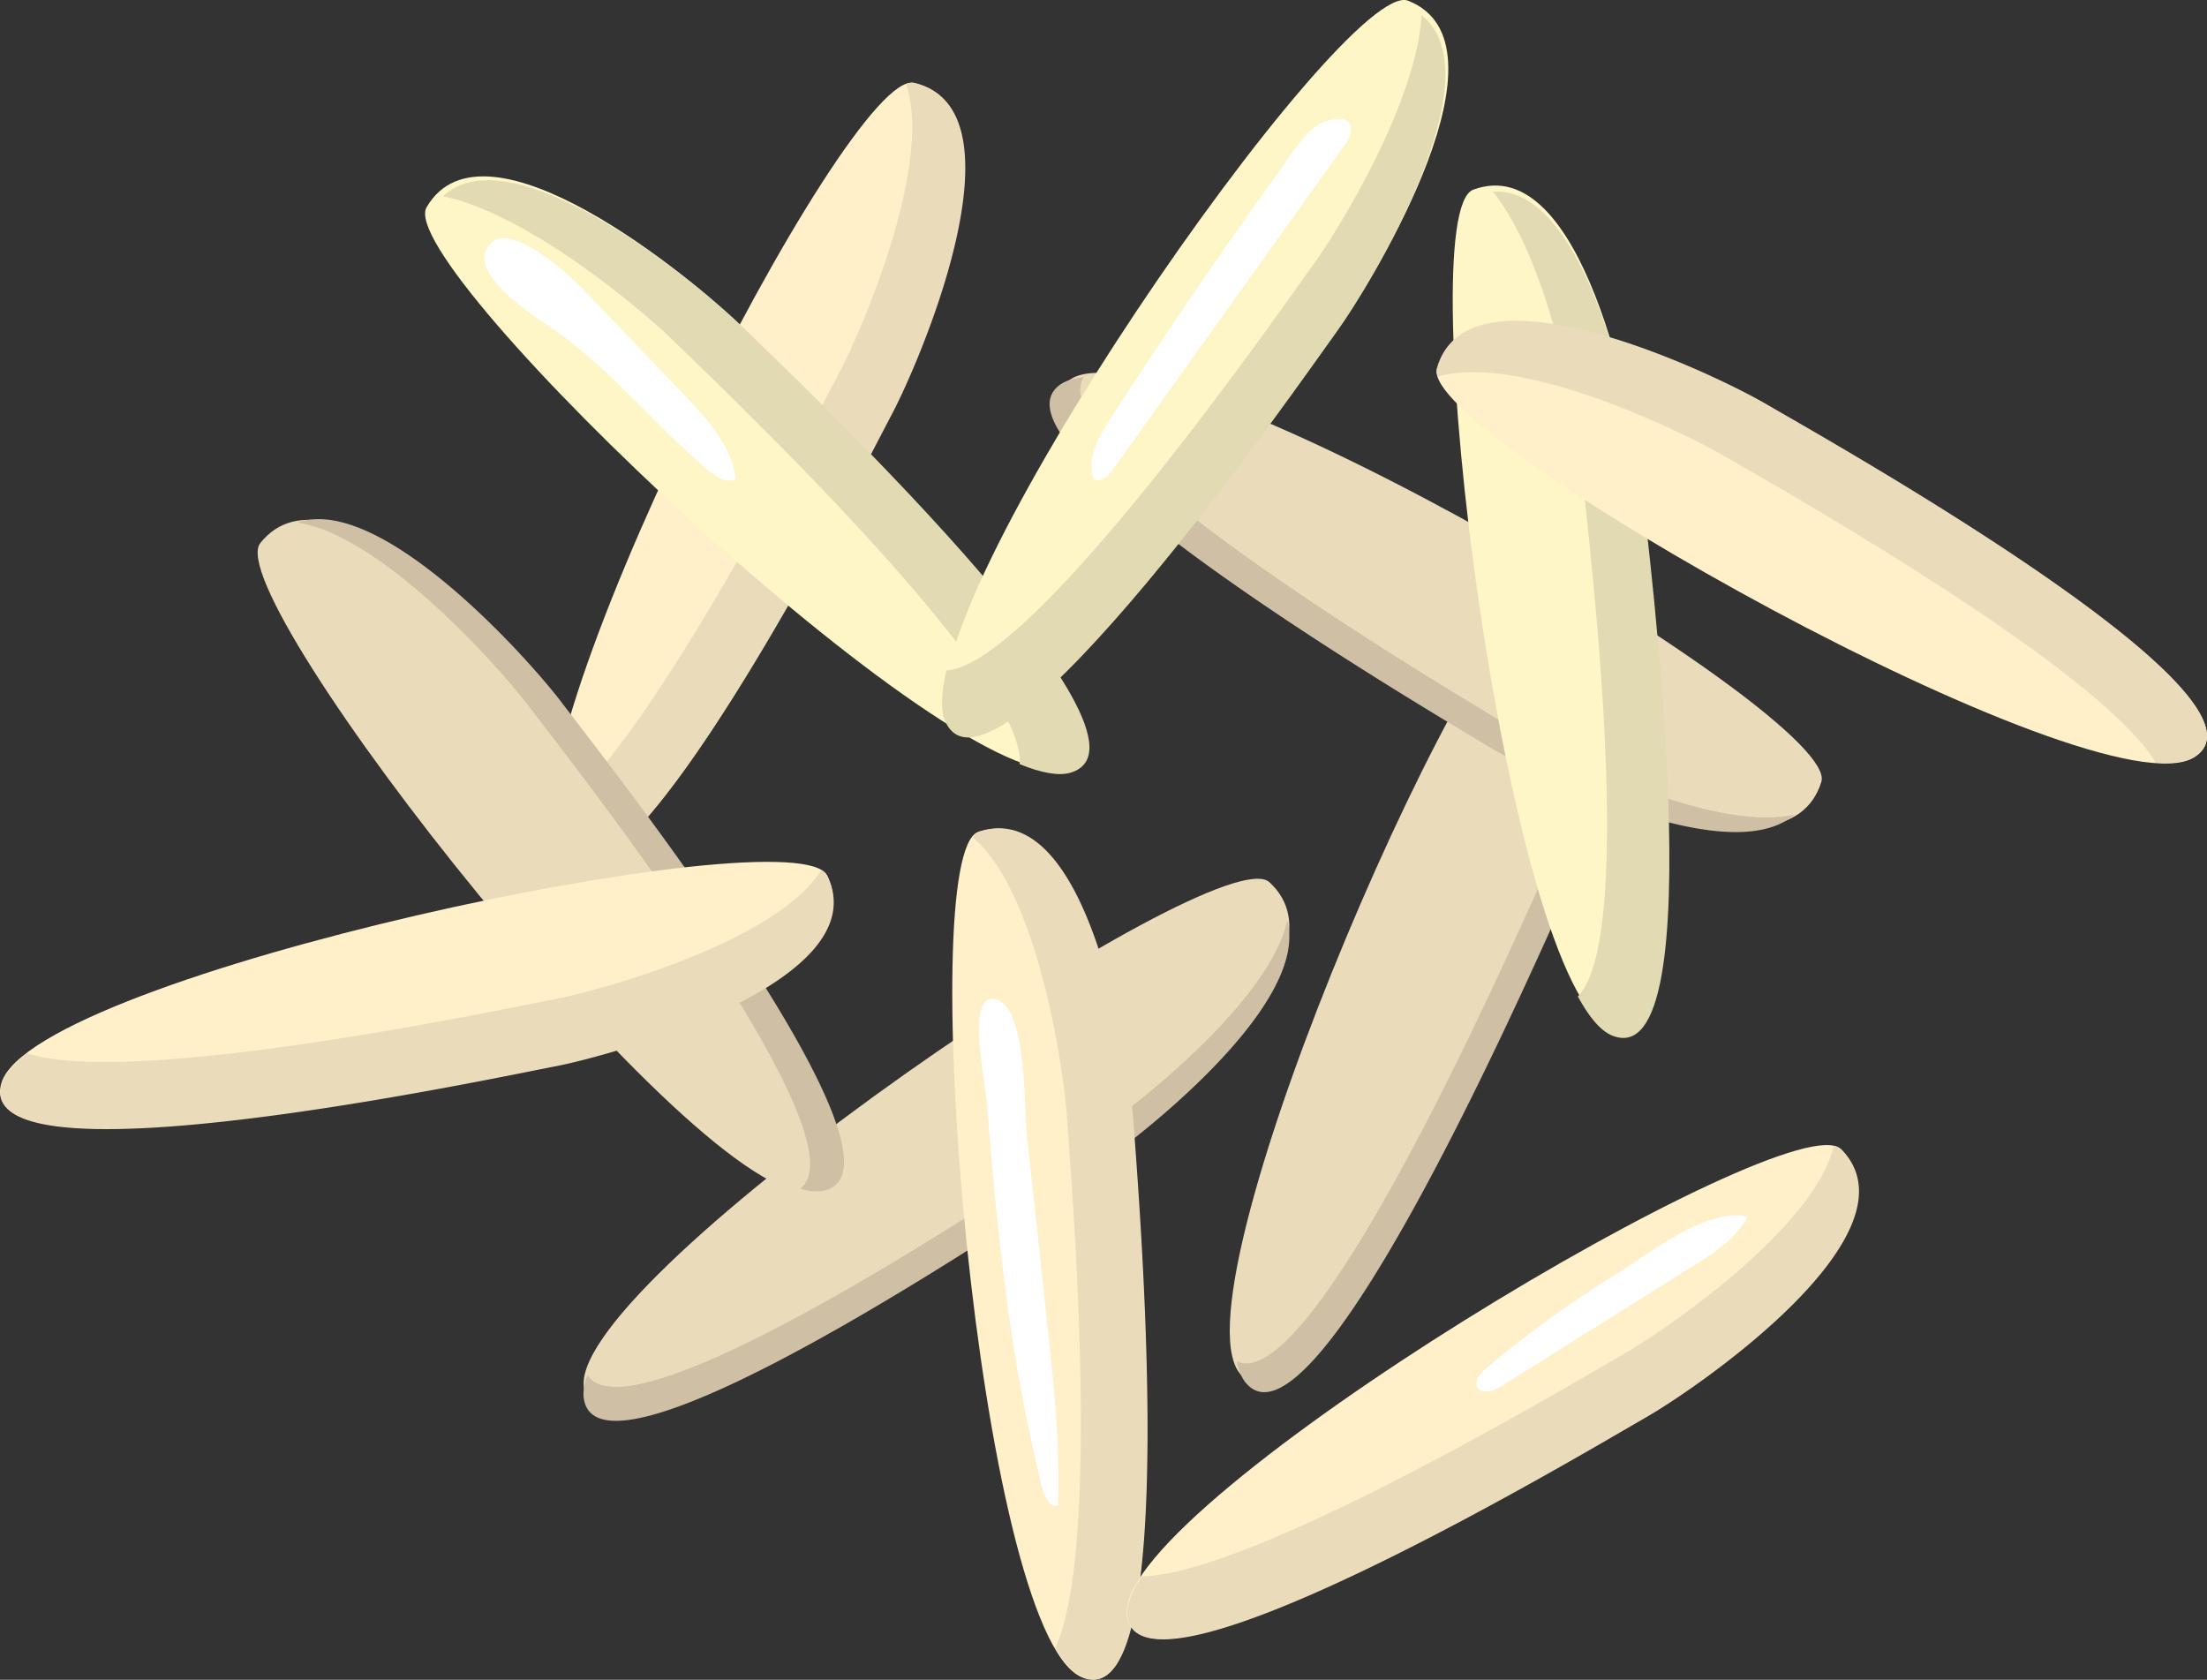
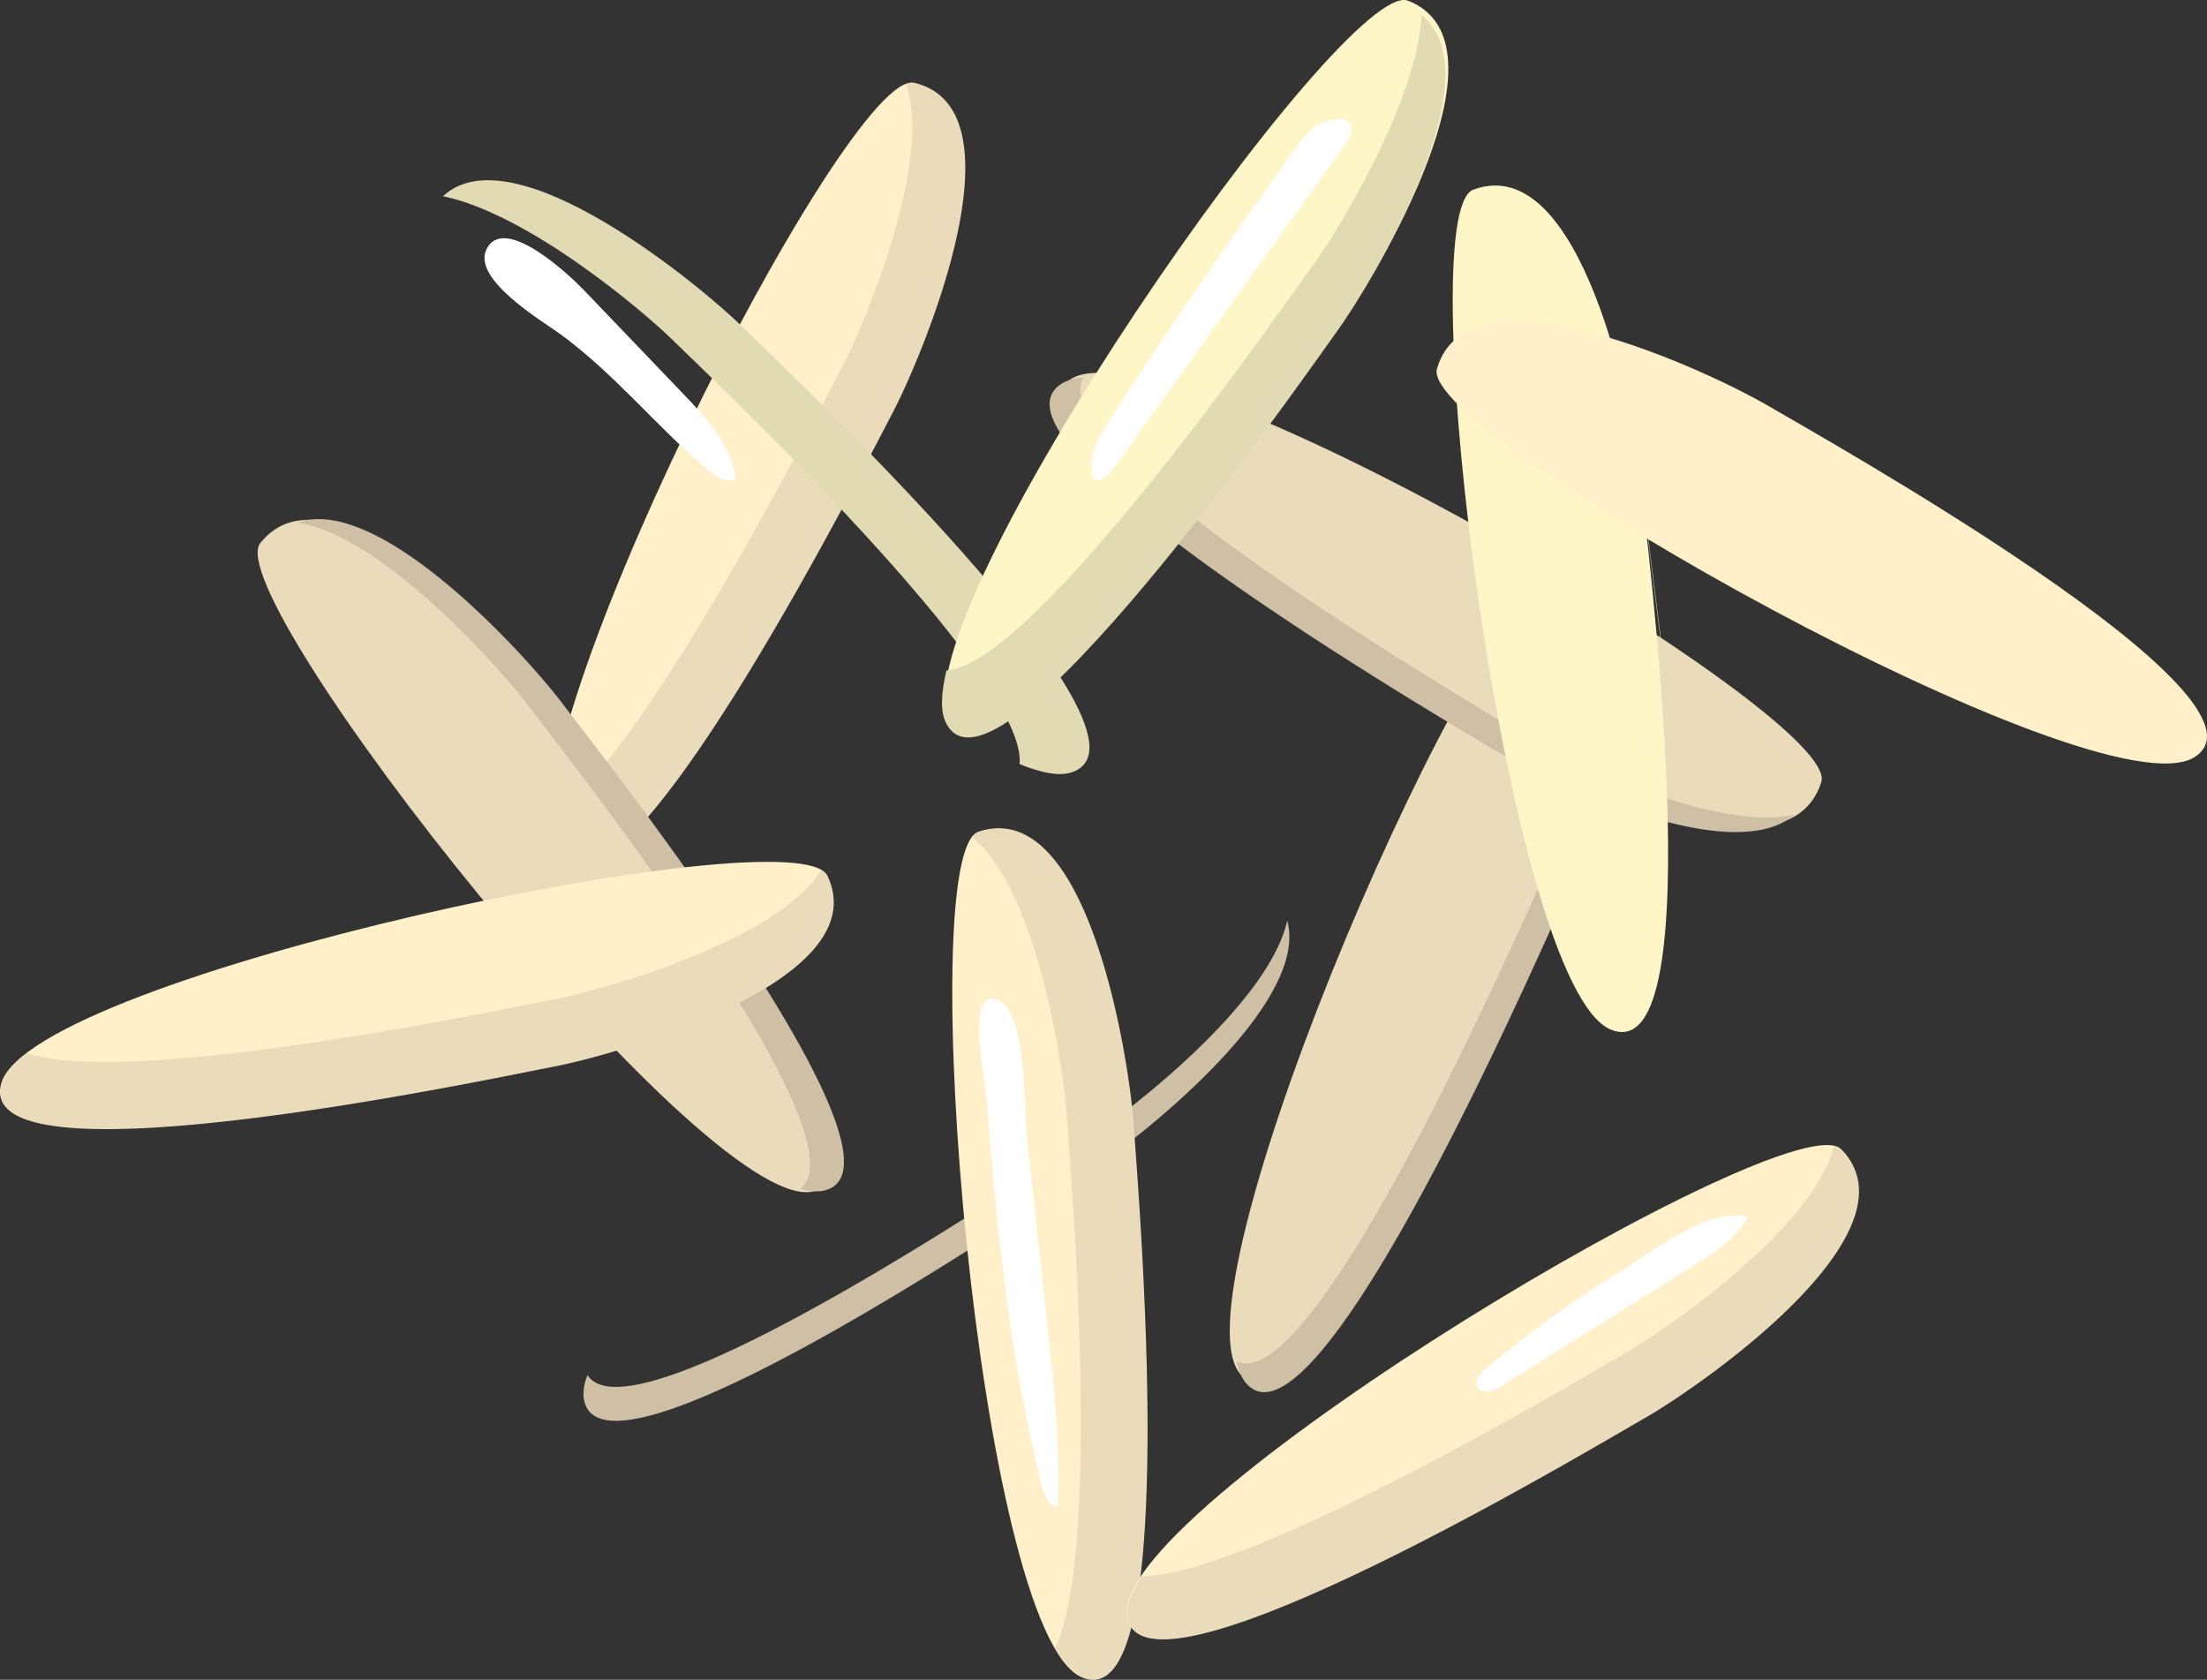
<svg xmlns="http://www.w3.org/2000/svg" viewBox="0 0 614.79 467.91">
  <rect x="0" y="0" width="614.79" height="467.91" fill="#333333" stroke="none" />
  <defs>
    <style>.cls-1{fill:#fff0c9;}.cls-2{fill:#eadbbb;}.cls-3{fill:#cebfa5;}.cls-4{fill:#fef6c7;}.cls-5{fill:#e2dab3;}.cls-6{fill:#fff;}</style>
  </defs>
  <g id="Ebene_2" data-name="Ebene 2">
    <g id="Layer_2" data-name="Layer 2">
      <path class="cls-1" d="M254.57,23.11c-18.48-4.48-116.67,189-99.33,215.24s85.14-108.11,93-122.93S286.1,30.74,254.57,23.11Z" />
      <path class="cls-2" d="M254.78,23.1a4,4,0,0,0-2.39.31c7.66,22.5-12.46,68.87-18.71,80.62-6.54,12.28-54.25,106.7-80.25,123.69-.14,4.68.49,8.31,2,10.63,17.34,26.23,85.14-108.11,93-122.93S286.31,30.74,254.78,23.1Z" />
-       <path class="cls-2" d="M353.6,245.73c-14-12.85-193.54,109-191,140.33s126.81-53.43,140.87-62.58S377.51,267.67,353.6,245.73Z" />
      <path class="cls-3" d="M303.43,316.82c-13.41,8.72-127,86.17-139.76,66.24a13.16,13.16,0,0,0-1.12,5.8c2.49,31.35,126.81-53.43,140.88-62.58,12.54-8.16,61.61-46.14,55.15-69.82C353.35,279.71,314.4,309.68,303.43,316.82Z" />
      <path class="cls-2" d="M432.65,162C414,158.56,326.43,357.1,345.18,382.35s79.13-112.58,86.19-127.8S464.55,167.93,432.65,162Z" />
      <path class="cls-3" d="M427.84,248.9c-6.73,14.51-61.92,140.43-83.3,130.31a13.24,13.24,0,0,0,2.12,5.51c18.75,25.25,79.13-112.58,86.2-127.8,6.3-13.57,27.74-71.8,9.7-88.45C450.46,191,433.35,237,427.84,248.9Z" />
      <path class="cls-2" d="M507.36,217.8C513,199.64,325.9,89.69,298.65,105.39s102.66,91.64,117,100.42S497.79,248.8,507.36,217.8Z" />
      <path class="cls-3" d="M421.62,203c-13.63-8.37-132.3-77.78-119.77-97.85a13.21,13.21,0,0,0-5.72,1.48c-27.25,15.69,102.65,91.64,117,100.42,12.75,7.83,68.1,35.88,86.73,19.89C476.56,232.14,432.78,209.81,421.62,203Z" />
      <path class="cls-2" d="M72.51,151.28C60.67,166.15,194.84,336.68,225.94,332s-62.23-122.74-72.35-136.13S92.71,125.89,72.51,151.28Z" />
      <path class="cls-3" d="M147,196.33c9.65,12.76,94.89,120.62,75.91,134.75a13.38,13.38,0,0,0,5.87.71c31.09-4.69-62.22-122.74-72.34-136.13-9-11.93-50.36-58.21-73.54-50.1C106.41,149.14,139.05,185.89,147,196.33Z" />
      <path class="cls-4" d="M410.37,52.85c-17.81,6.64,9.27,221.93,38.33,233.94s9.95-137.25,8.17-153.94S440.77,41.5,410.37,52.85Z" />
-       <path class="cls-5" d="M457.22,134.5c-1.66-15.72-14.48-82.84-41.36-81.12,15.17,18.77,22.76,59.82,24,71.66,1.58,14.88,16.95,135.12-.33,152.53,3.11,5.73,6.29,9.54,9.5,10.87C478.12,300.45,459,151.19,457.22,134.5Z" />
-       <path class="cls-4" d="M118.83,57.74c-9.54,16.44,148,165.59,178.12,156.42S217.51,101.8,205.55,90,135.11,29.68,118.83,57.74Z" />
+       <path class="cls-5" d="M457.22,134.5C478.12,300.45,459,151.19,457.22,134.5Z" />
      <path class="cls-5" d="M206.87,91.09C195.6,80,143.09,36.28,123.41,54.66c23.64,4.88,55.56,31.77,64.05,40.13,10.67,10.49,98.87,93.64,96.57,118.06,6,2.46,10.92,3.38,14.24,2.37C328.35,206.05,218.83,102.86,206.87,91.09Z" />
      <path class="cls-1" d="M272.51,231.76c-18.07,5.9,0,222.12,28.58,235.33s15.64-136.72,14.56-153.47S303.35,221.69,272.51,231.76Z" />
      <path class="cls-2" d="M272.69,231.65a4,4,0,0,0-1.87,1.51c18.34,15.12,25.58,65.15,26.43,78.43.9,13.88,9.91,119.29-3.29,147.41,2.35,4.05,4.79,6.81,7.31,8,28.54,13.2,15.63-136.72,14.56-153.47S303.53,221.58,272.69,231.65Z" />
      <path class="cls-1" d="M230.39,243.89C222.29,226.69,10,271.55.45,301.51s137.6-1.49,154.08-4.64S244.22,273.24,230.39,243.89Z" />
      <path class="cls-2" d="M230.52,244.05a3.93,3.93,0,0,0-1.73-1.66c-12.72,20.08-61.46,33.48-74.53,36C140.59,281,37.13,303,7.59,293.43c-3.73,2.83-6.17,5.59-7,8.24-9.56,30,137.6-1.48,154.08-4.63S244.35,273.4,230.52,244.05Z" />
      <path class="cls-1" d="M512.8,320.12c-13.23-13.65-199.57,97.5-198.92,128.94S443.6,403.12,458.17,394.8,535.39,343.41,512.8,320.12Z" />
      <path class="cls-2" d="M513,320.23a3.9,3.9,0,0,0-2.18-1c-5.54,23.11-47.31,51.57-58.87,58.16-12.09,6.9-102.84,61.25-133.91,61.73-2.61,3.88-4,7.28-4,10.06.65,31.44,129.71-45.94,144.29-54.25S535.56,343.52,513,320.23Z" />
      <path class="cls-1" d="M400.29,102.73C395,121,584.21,227.26,611.15,211s-104.42-89.62-118.89-98.12S409.24,71.55,400.29,102.73Z" />
-       <path class="cls-2" d="M400.29,102.52a4,4,0,0,0,.21,2.39c22.8-6.7,68.28,15.36,79.76,22.1,12,7,104.32,58.69,120.2,85.39,4.67.34,8.32-.14,10.7-1.57,26.94-16.22-104.42-89.62-118.9-98.12S409.25,71.34,400.29,102.52Z" />
      <path class="cls-4" d="M392.26.2c-17.69-7-141.54,171.18-128,199.55s99.19-95.38,109-109S422.44,12.1,392.26.2Z" />
      <path class="cls-5" d="M372.48,92.24c9.27-12.8,44.64-71.27,23.51-88C394.71,28.37,372.9,64,365.91,73.61c-8.77,12.11-77.77,111.78-102.26,113.16-1.52,6.34-1.71,11.31-.21,14.44C277,229.58,362.63,105.83,372.48,92.24Z" />
      <path class="cls-6" d="M290.14,413.8c.74,3,2.55,6.65,4.57,5.48.65-16.85-1.18-33.86-3-50.72q-2.81-26-5.62-51.92c-.95-8.82,0-35.22-8.34-38.14-8.89-3.13-3.41,21.55-2.85,28.58,1.32,16.93,2.85,33.85,5,50.68A486.29,486.29,0,0,0,290.14,413.8Z" />
      <path class="cls-6" d="M356.54,47.39q-24.48,34.08-47.27,69.32c-3.27,5-6.64,11.07-4.65,16.74,1.95,1.12,4.15-.94,5.46-2.77l64.46-90.21a9,9,0,0,0,1.57-2.88c1.62-6.35-5.68-4.32-7.93-3.33C363.82,36.19,359.23,43.63,356.54,47.39Z" />
      <path class="cls-6" d="M413.81,381.32c-1.52,1.28-3.17,3.23-2.28,5,1.12,2.23,4.5,1.2,6.61-.13l54.1-33.91c5.63-3.53,11.37-7.29,14.57-13.31-11.16-2.84-27.43,10.3-36.51,15.89A301.56,301.56,0,0,0,413.81,381.32Z" />
      <path class="cls-6" d="M155.77,92.85c15.22,11,27.11,26,41.44,38.1,2.21,1.86,5.15,3.77,7.77,2.55-1.16-9.36-8-16.86-14.54-23.67q-14-14.6-27.95-29.18c-3.65-3.81-22.15-21.34-27-11.14C131.53,77.82,151,89.4,155.77,92.85Z" />
    </g>
  </g>
</svg>